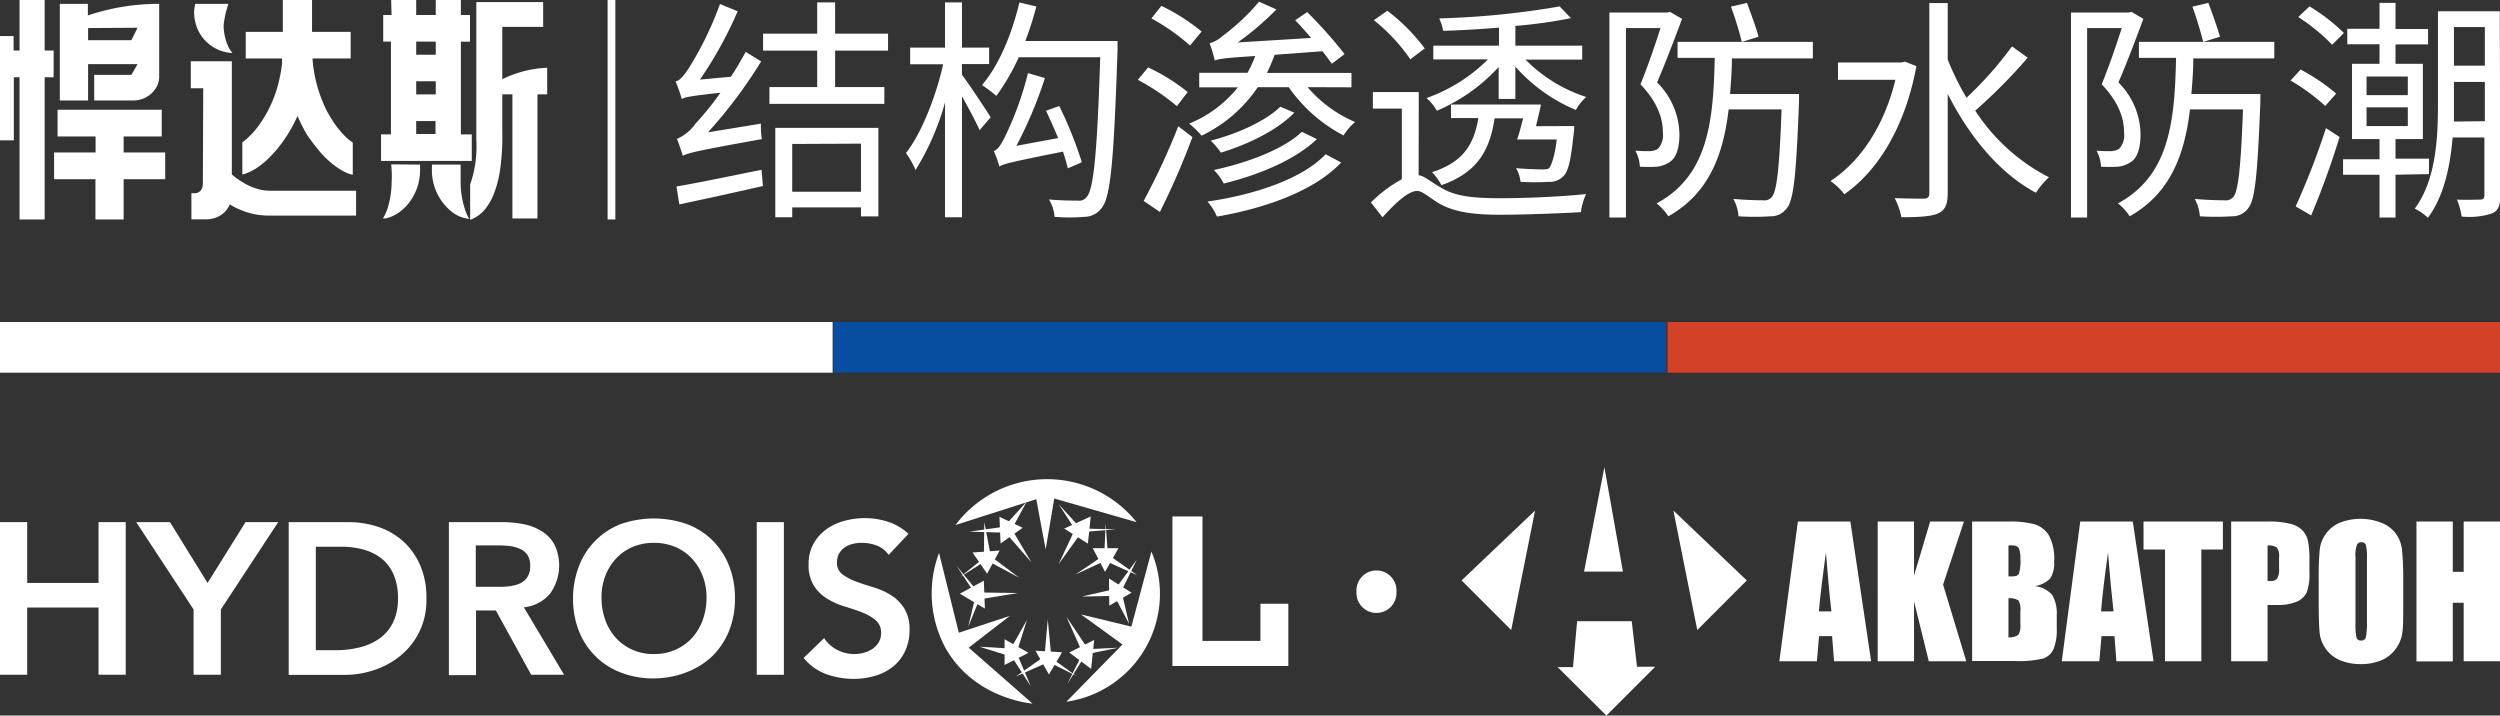
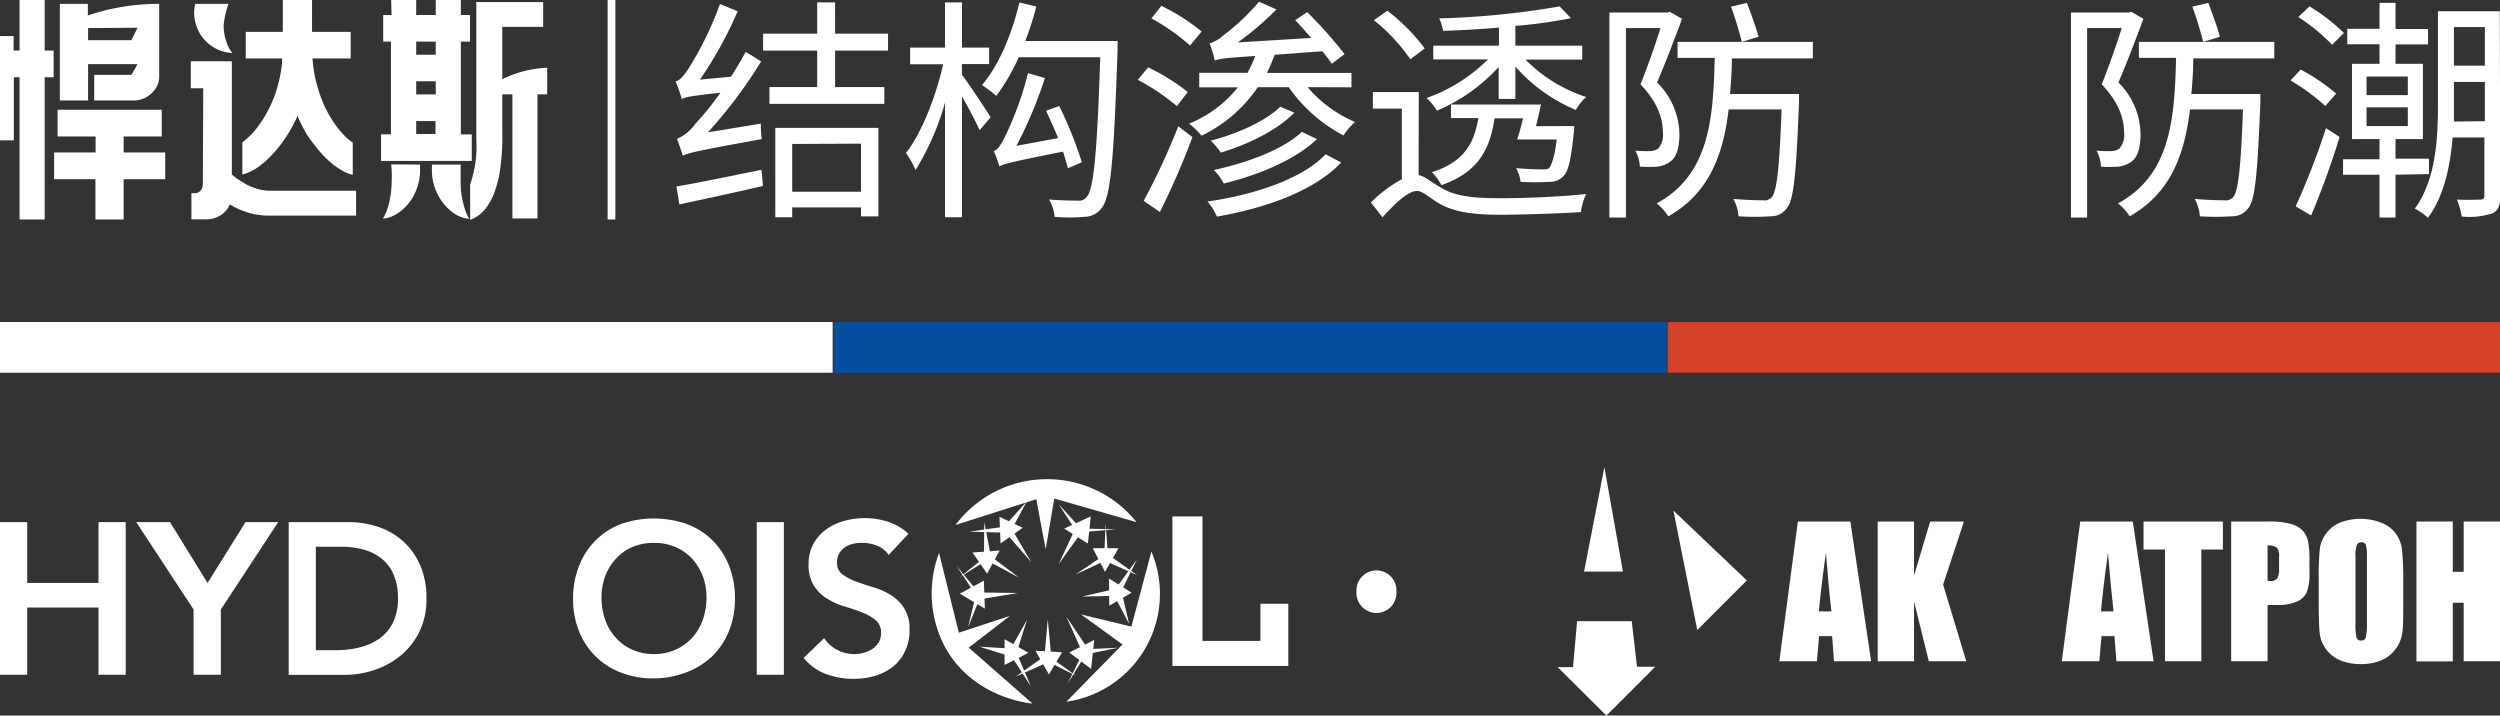
<svg xmlns="http://www.w3.org/2000/svg" viewBox="0 0 323.52 92.6">
  <rect x="0" y="0" width="323.52" height="92.6" fill="#333333" stroke="none" />
  <defs>
    <style>.cls-1{fill:#fff;}.cls-2{fill:#d34227;}.cls-3{fill:#074da0;}</style>
  </defs>
  <g id="图层_2" data-name="图层 2">
    <g id="图层_1-2" data-name="图层 1">
      <path class="cls-1" d="M0,67.57H3.52v7.87h9.23V67.57h3.52V87.32H12.75v-8.7H3.52v8.7H0Z" />
      <path class="cls-1" d="M25.05,78.87l-7.42-11.3H22l4.86,7.87,4.91-7.87H36l-7.42,11.3v8.45H25.05Z" />
      <path class="cls-1" d="M37.36,67.57h7.78a12,12,0,0,1,3.77.6A9.27,9.27,0,0,1,52.12,70a9,9,0,0,1,2.23,3.09,10.47,10.47,0,0,1,.83,4.36,9.18,9.18,0,0,1-3.44,7.47,10.51,10.51,0,0,1-3.38,1.81,11.75,11.75,0,0,1-3.64.6H37.36Zm6.13,16.57a12.58,12.58,0,0,0,3.12-.38,7.46,7.46,0,0,0,2.55-1.17,5.55,5.55,0,0,0,1.71-2.06,6.92,6.92,0,0,0,.63-3.09,7.55,7.55,0,0,0-.56-3.07A5.31,5.31,0,0,0,49.4,72.3a6.67,6.67,0,0,0-2.35-1.18,11.08,11.08,0,0,0-3-.37H40.87V84.14Z" />
-       <path class="cls-1" d="M58.09,67.57H65a14.57,14.57,0,0,1,2.75.26,7,7,0,0,1,2.35.91,4.73,4.73,0,0,1,1.65,1.73,6.27,6.27,0,0,1-.57,6.36,5.1,5.1,0,0,1-3.39,1.76L73,87.32H68.74L64.17,79H61.6v8.37H58.09Zm6.25,8.37c.5,0,1,0,1.5-.07a4.66,4.66,0,0,0,1.38-.34,2.26,2.26,0,0,0,1-.81,2.57,2.57,0,0,0,.39-1.52,2.43,2.43,0,0,0-.36-1.39,2.31,2.31,0,0,0-1-.8,4.68,4.68,0,0,0-1.3-.35,13.07,13.07,0,0,0-1.38-.08h-3v5.36Z" />
      <path class="cls-1" d="M74.16,77.53a11.45,11.45,0,0,1,.78-4.31,9.38,9.38,0,0,1,5.45-5.42,13,13,0,0,1,8.44,0,9.26,9.26,0,0,1,3.32,2.08,9.61,9.61,0,0,1,2.18,3.29,11.36,11.36,0,0,1,.78,4.3,11,11,0,0,1-.78,4.21,9.67,9.67,0,0,1-2.18,3.26A10,10,0,0,1,88.83,87a11.8,11.8,0,0,1-4.24.79,11.41,11.41,0,0,1-4.2-.74,9.39,9.39,0,0,1-5.45-5.34A11,11,0,0,1,74.16,77.53Zm3.68-.23a8.38,8.38,0,0,0,.49,2.93,6.66,6.66,0,0,0,1.38,2.32,6.31,6.31,0,0,0,2.13,1.53,6.58,6.58,0,0,0,2.78.56,6.69,6.69,0,0,0,2.79-.56,6.49,6.49,0,0,0,2.15-1.53,7,7,0,0,0,1.38-2.32,8.62,8.62,0,0,0,.49-2.93,7.86,7.86,0,0,0-.49-2.76,7,7,0,0,0-1.38-2.24,6.3,6.3,0,0,0-2.15-1.51,7,7,0,0,0-2.79-.54,6.89,6.89,0,0,0-2.78.54,6.12,6.12,0,0,0-2.13,1.51,6.68,6.68,0,0,0-1.38,2.24A7.64,7.64,0,0,0,77.84,77.3Z" />
      <path class="cls-1" d="M97.93,67.57h3.51V87.32H97.93Z" />
      <path class="cls-1" d="M115,71.81a3.24,3.24,0,0,0-1.49-1.19,5.26,5.26,0,0,0-2-.37,4.6,4.6,0,0,0-1.18.14,3.23,3.23,0,0,0-1,.44,2.47,2.47,0,0,0-.74.8,2.33,2.33,0,0,0-.28,1.15,1.83,1.83,0,0,0,.7,1.54,7,7,0,0,0,1.73.92c.69.26,1.44.51,2.26.75a9.44,9.44,0,0,1,2.26,1A5.5,5.5,0,0,1,117,78.7a5,5,0,0,1,.7,2.82,6.18,6.18,0,0,1-.59,2.77,5.65,5.65,0,0,1-1.57,2,6.8,6.8,0,0,1-2.31,1.17,9.59,9.59,0,0,1-2.76.39,10.34,10.34,0,0,1-3.54-.61A6.8,6.8,0,0,1,104,85.14l2.65-2.56a4.42,4.42,0,0,0,1.69,1.52,4.79,4.79,0,0,0,2.22.54,4.28,4.28,0,0,0,1.22-.17,3.55,3.55,0,0,0,1.12-.5,2.64,2.64,0,0,0,.81-.85,2.31,2.31,0,0,0,.31-1.18,2.09,2.09,0,0,0-.7-1.68,6.23,6.23,0,0,0-1.73-1c-.69-.27-1.44-.52-2.26-.77a9.39,9.39,0,0,1-2.26-1,5.3,5.3,0,0,1-1.73-1.67,4.94,4.94,0,0,1-.7-2.8,5.28,5.28,0,0,1,.63-2.65,5.68,5.68,0,0,1,1.65-1.86,7.06,7.06,0,0,1,2.33-1.1,10,10,0,0,1,2.67-.36,9.69,9.69,0,0,1,3,.47,7.11,7.11,0,0,1,2.64,1.56Z" />
      <path class="cls-1" d="M151.72,66.83V86.18h15V78.13h-3.61v4.81h-7.5V66.83Z" />
      <path class="cls-1" d="M123.65,67.94a14.82,14.82,0,0,1,23.43-.37l-10.65-3.06-1.11,6.58q-.62-3.24-1.21-6.49Z" />
      <path class="cls-1" d="M133.62,91.05c-.63-.06-7.62-.8-11.25-7.17a14.87,14.87,0,0,1-.85-12.33l2.56,10.33,6.61-2.18-5.33,4.11Z" />
      <path class="cls-1" d="M149,71.37A14.11,14.11,0,0,1,138,90.81l7.26-7.41-5.37-3.89,6.52,1.58Z" />
      <path class="cls-1" d="M139.11,68.49,137,65.25l2.87,3.15,4.54.09-4.44.37L137,73Z" />
      <polygon class="cls-1" points="137.72 68.4 141.15 66.83 140.78 70.35 137.72 68.4" />
      <path class="cls-1" d="M143,72.57l-3.81,1.76,3.71-2.5.18-4.08.29,4,3.79,2.68Z" />
      <path class="cls-1" d="M144.21,77.11,140,77.2l4.35-1,2.77-3.79-2,4.07,1,4.26Z" />
      <path class="cls-1" d="M143,74l-1.59-3.06h3.33Z" />
      <path class="cls-1" d="M143.51,74.86l2.92,1.84-2.88,1.68Z" />
      <path class="cls-1" d="M126.74,77.56l-1.46,3.59,1-4.15-2.5-3.78,2.83,3.45,5.11.07Z" />
      <polygon class="cls-1" points="127.45 78.76 124.21 76.83 127.32 75.14 127.45 78.76" />
      <path class="cls-1" d="M128.22,72l3.67,2.76-4.23-2.26L124.2,74.7l3.12-2.49.06-4.65Z" />
      <path class="cls-1" d="M130.94,68.48l2.52,4.27-3.34-3.82-4.69-.13,4.5-.64,2.93-3.25Z" />
      <path class="cls-1" d="M129.36,71.24l-1.62,3-1.89-2.74Z" />
      <path class="cls-1" d="M129.48,70.33l-.14-3.45,3,1.42Z" />
      <path class="cls-1" d="M140.81,84l3.88-.18-4.18.86-2.4,3.85,2-4L138,79.81Z" />
      <polygon class="cls-1" points="141.6 82.81 141.2 86.56 138.37 84.44 141.6 82.81" />
      <path class="cls-1" d="M135.17,84.92l.42-4.76.47,5,3.21,2.3-3.57-1.8-4.25,1.89Z" />
      <path class="cls-1" d="M130.81,83.93l2.09-3.71-1.35,4.26,1.84,4.32L130.94,85l-4.19-1.31Z" />
      <path class="cls-1" d="M134,84.21l3.44.2-1.7,2.87Z" />
      <path class="cls-1" d="M133.09,84.48,130,86.05l0-3.33Z" />
      <path class="cls-1" d="M2.53,0H5.78V6.54H6.94V10H5.78V28.4H2.53V10H1.79a0,0,0,0,0,0,0v8.16H0V4.67H1.76V6.54h.77ZM7.45,14.2H20.93v3.46H16v2.07h5.38v3.46H16V28.4H12.35V23.19H7V19.73h5.37V17.66H7.45a0,0,0,0,1,0,0v-3.4A0,0,0,0,1,7.45,14.2ZM7.74.5h3.63a0,0,0,0,1,0,0V2A28.65,28.65,0,0,1,20.6.5V10a2.82,2.82,0,0,1-.71,1.78A3.37,3.37,0,0,1,17.25,13H12.19V9.69s0,0,0,0H17l.8-1.39H11.4V13H7.74ZM11.4,3.63V5.2H17l.8-1.61Z" />
      <path class="cls-1" d="M24.69,7.93H30V22.57a8.16,8.16,0,0,0,1.39,1,6.67,6.67,0,0,0,1.49.73,5.87,5.87,0,0,0,2,.38H46.08v3.22H34.87a9.38,9.38,0,0,1-3.95-.83,8.78,8.78,0,0,1-1.18-.62h0a3.08,3.08,0,0,1-1.63,1.64,3.41,3.41,0,0,1-1.34.29h-2V25h.42a1,1,0,0,0,1-.78,1.58,1.58,0,0,0,.06-.45l.05-12.35H24.69ZM25.27.5h4.29a12.87,12.87,0,0,0-.62,2.74,6.73,6.73,0,0,0,.65,2.89,4.27,4.27,0,0,0,.49.74h0a5.87,5.87,0,0,1-1.58-.33A5.18,5.18,0,0,1,25.68,4a5.6,5.6,0,0,1-.56-2.48A5.94,5.94,0,0,1,25.27.5ZM36.6,0h3.78V4.12h5a0,0,0,0,1,0,0V7.57H40.44v0a18.13,18.13,0,0,0,.43,2.87A19.17,19.17,0,0,0,42.12,14a16.63,16.63,0,0,0,1.41,2.33,12.85,12.85,0,0,0,1.39,1.56c.24.2.48.39.73.56v4.17a4.69,4.69,0,0,1-1.16-.43,9.89,9.89,0,0,1-1.93-1.37,13.54,13.54,0,0,1-1.77-1.94q-.39-.48-1-1.35A20.18,20.18,0,0,1,38.5,15h0a18.13,18.13,0,0,1-1.6,2.9,16.88,16.88,0,0,1-1.08,1.44,15.8,15.8,0,0,1-1.68,1.72,2,2,0,0,0-.35.27,6.8,6.8,0,0,1-2.35,1.24h-.08V18.42A7.82,7.82,0,0,0,32,17.9a10.29,10.29,0,0,0,1.5-1.68,15.5,15.5,0,0,0,1.57-2.71,15.77,15.77,0,0,0,1-2.9,18.29,18.29,0,0,0,.43-2.42l0-.62h-4.7V4.12H36.6Z" />
      <path class="cls-1" d="M50.62,0h3.24V1.94h2.53V0h3.25V1.94h1.18V5.39H59.64v12h1.41v3.44H49.31V17.38h1.28a0,0,0,0,0,0,0v-12h-1a0,0,0,0,1,0,0V1.94h1.08Zm3.74,21.3v0c0,.17,0,.31,0,.42v.31a6.93,6.93,0,0,1-1.53,4.34,5.72,5.72,0,0,1-.9.89,4.82,4.82,0,0,1-2,1l-.38,0a5.65,5.65,0,0,0,.67-1.51,11.79,11.79,0,0,0,.46-3.12,14.26,14.26,0,0,0-.06-2.36Zm-.5-15.92v1.7h2.53V5.39Zm0,5.14v1.7h2.53v-1.7Zm0,5.17v1.65a0,0,0,0,0,0,0h2.5V15.67h-2.5A0,0,0,0,0,53.86,15.7Zm2,5.61h3.75s0,1.86,0,2.39a11.17,11.17,0,0,0,.64,3.63,4.28,4.28,0,0,0,.48,1h0a4.1,4.1,0,0,1-2.12-.81,6.6,6.6,0,0,1-1.22-1.18A6.89,6.89,0,0,1,55.89,22v-.18C55.89,21.7,55.9,21.31,55.9,21.31ZM70.29.27V3.48H65v6.77h0a14.45,14.45,0,0,1,5.81-1.48v3.44H69.55V28.27H66.31V12.21H65V17a30.22,30.22,0,0,1-.35,5.41,14.53,14.53,0,0,1-.81,2.86,8.07,8.07,0,0,1-1,1.72,4.47,4.47,0,0,1-2,1.46V23.88a15,15,0,0,0,.8-5.78V.27Z" />
      <rect class="cls-2" x="215.8" y="41.67" width="107.72" height="6.56" />
      <rect class="cls-3" x="107.9" y="41.67" width="107.74" height="6.56" />
      <rect class="cls-1" y="41.67" width="107.75" height="6.56" />
      <path class="cls-1" d="M239.45,67.49l2.69,18.08h-4.8l-.25-3.25H235.4l-.28,3.25h-4.86l2.4-18.08ZM237,79.12c-.24-2.05-.47-4.58-.71-7.6-.48,3.46-.78,6-.91,7.6Z" />
      <path class="cls-1" d="M254.15,67.49l-2.7,8.16,3,9.92h-4.85l-1.91-7.75v7.75h-4.7V67.49h4.7v7l2.09-7Z" />
-       <path class="cls-1" d="M255.21,67.49h4.69a12.39,12.39,0,0,1,3.37.35,3.37,3.37,0,0,1,1.85,1.4,6.27,6.27,0,0,1,.7,3.4,3.69,3.69,0,0,1-.5,2.21,3.53,3.53,0,0,1-2,1A3.47,3.47,0,0,1,265.58,77a4.77,4.77,0,0,1,.58,2.62v1.67a6.64,6.64,0,0,1-.42,2.72,2.28,2.28,0,0,1-1.34,1.21,14,14,0,0,1-3.75.32h-5.44Zm4.7,3.1v4l.47,0c.46,0,.76-.11.88-.34a5.44,5.44,0,0,0,.19-2,3.21,3.21,0,0,0-.15-1.18.76.76,0,0,0-.41-.43A3.33,3.33,0,0,0,259.91,70.59Zm0,6.83v5.06a2,2,0,0,0,1.27-.32,2.19,2.19,0,0,0,.27-1.37V79.11a2.42,2.42,0,0,0-.24-1.41A2.14,2.14,0,0,0,259.91,77.42Z" />
      <path class="cls-1" d="M276,67.49l2.69,18.08h-4.81l-.25-3.25h-1.68l-.28,3.25h-4.86l2.39-18.08Zm-2.49,11.63q-.36-3.08-.72-7.6c-.48,3.46-.78,6-.9,7.6Z" />
      <path class="cls-1" d="M287.66,67.49v3.62h-2.79V85.57h-4.7V71.11h-2.78V67.49Z" />
      <path class="cls-1" d="M288.73,67.49h4.74a11.15,11.15,0,0,1,2.95.3,3.33,3.33,0,0,1,1.56.87,3,3,0,0,1,.7,1.38,12.68,12.68,0,0,1,.18,2.51v1.58a6.75,6.75,0,0,1-.35,2.52,2.48,2.48,0,0,1-1.32,1.22,6.2,6.2,0,0,1-2.49.42h-1.26v7.28h-4.71Zm4.71,3.1v4.6h.34a1.1,1.1,0,0,0,.9-.32,2.3,2.3,0,0,0,.25-1.32V72.07a1.72,1.72,0,0,0-.29-1.21A1.84,1.84,0,0,0,293.44,70.59Z" />
      <path class="cls-1" d="M311,78.08c0,1.81,0,3.1-.13,3.86A4.42,4.42,0,0,1,310,84a4.37,4.37,0,0,1-1.82,1.44,6.74,6.74,0,0,1-2.68.5,6.94,6.94,0,0,1-2.61-.47,4.36,4.36,0,0,1-1.86-1.43,4.27,4.27,0,0,1-.84-2.06c-.08-.75-.13-2-.13-3.91V75a37.71,37.71,0,0,1,.13-3.85,4.22,4.22,0,0,1,.8-2.07,4.34,4.34,0,0,1,1.83-1.45,7.38,7.38,0,0,1,5.29,0A4.26,4.26,0,0,1,310,69a4.34,4.34,0,0,1,.83,2.07A37.25,37.25,0,0,1,311,75Zm-4.7-5.94a5.81,5.81,0,0,0-.14-1.62.57.57,0,0,0-.58-.35.65.65,0,0,0-.56.29,4,4,0,0,0-.2,1.68v8.44a8,8,0,0,0,.13,1.94.56.56,0,0,0,.6.37.57.57,0,0,0,.61-.42,8.83,8.83,0,0,0,.14-2Z" />
      <path class="cls-1" d="M323.52,67.49V85.57h-4.7V78h-1.41v7.59h-4.7V67.49h4.7V74h1.41V67.49Z" />
      <polygon class="cls-1" points="207.62 60.46 204.99 73.97 210.02 73.97 207.62 60.46" />
      <polygon class="cls-1" points="216.55 66.07 226.05 75.11 219.64 81.53 216.55 66.07" />
-       <polygon class="cls-1" points="198.65 66.07 189.14 75.11 195.56 81.53 198.65 66.07" />
      <polygon class="cls-1" points="204.09 80.39 211.16 80.39 211.84 86.28 214.2 86.28 207.88 92.6 201.57 86.33 203.56 86.33 204.09 80.39" />
      <path class="cls-1" d="M175.54,76.57a2.59,2.59,0,1,1,5.17,0,2.59,2.59,0,1,1-5.17,0Z" />
      <rect class="cls-1" x="78.63" width="1" height="28.4" />
      <path class="cls-1" d="M98.47,16a10.33,10.33,0,0,0,.12,2c-8.43,1.52-9.53,1.79-10.23,2.16-.12-.46-.52-1.58-.76-2.19A5.64,5.64,0,0,0,90,16a36.87,36.87,0,0,0,3.23-4c-3.87.42-4.6.57-5,.82a21.23,21.23,0,0,0-.8-2.29c.55-.09,1.1-.79,1.74-1.76A43.66,43.66,0,0,0,93.17.52l2.29.94a51.85,51.85,0,0,1-4.88,8.84l4-.37c.67-1,1.34-2.16,1.92-3.22l2,1.24a61.82,61.82,0,0,1-6.88,9.17ZM87.54,24.13c2.77-.46,6.94-1.34,11-2.16l.19,2.1c-3.81.88-7.83,1.74-10.82,2.38ZM108.07,6.55v4.72h6.37v2.17H99.57V11.27h6.18V6.55h-7V4.36h7V.31h2.32V4.36h6.85V6.55Zm-7.74,10h13.34V28h-2.25V26.84h-8.9v1.28h-2.19Zm2.19,2.08v6.18h8.9V18.59Z" />
      <path class="cls-1" d="M124.49,9.69c.79,1,3.16,4.6,3.71,5.48l-1.43,1.68c-.43-1-1.43-2.86-2.28-4.39V28.12h-2.2V13.28A33.64,33.64,0,0,1,118.48,22a11.25,11.25,0,0,0-1.24-2.2c2-2.52,3.89-7.34,4.81-11.48h-4.27V6.16h4.51V.31h2.2V6.16H128V8.29h-3.53Zm20.13-3.23c-.48,14.23-.88,18.89-2,20.38a2.79,2.79,0,0,1-2.25,1.22,23.86,23.86,0,0,1-3.9,0,5,5,0,0,0-.73-2.25c1.64.15,3.1.15,3.74.15a1.19,1.19,0,0,0,1.16-.49c.89-1,1.34-5.67,1.74-18.06H131.83a27,27,0,0,1-2.9,5,16.85,16.85,0,0,0-1.85-1.4c2.19-2.56,3.86-6.58,4.84-10.69l2.19.52a40.86,40.86,0,0,1-1.43,4.47h11.94Zm-6.43,15.32c-.15-.6-.36-1.34-.63-2.16-6.71,1.34-7.68,1.59-8.23,1.92a15.21,15.21,0,0,0-.73-2c.49-.12.94-.82,1.43-1.8a41.85,41.85,0,0,0,3-8.28l2.19.64a54.63,54.63,0,0,1-3.69,8.77l5.4-1c-.49-1.22-1.07-2.47-1.56-3.54l1.71-.61A52,52,0,0,1,140,21Z" />
      <path class="cls-1" d="M152.3,13.74a28.1,28.1,0,0,0-5.06-3.41l1.34-1.61a25.54,25.54,0,0,1,5.12,3.19ZM148,26a89.91,89.91,0,0,0,4.48-9.66l1.83,1.4a98.8,98.8,0,0,1-4.21,9.69Zm6-20.11A27.23,27.23,0,0,0,149,2.38L150.29.76a25.56,25.56,0,0,1,5.21,3.32Zm15.21,5.39a16.72,16.72,0,0,0,6.15,4.51,7.28,7.28,0,0,0-1.49,1.74,19.82,19.82,0,0,1-7.1-6.25h-4a18.32,18.32,0,0,1-7.28,6.28A10.2,10.2,0,0,0,153.88,16a15.5,15.5,0,0,0,6.31-4.7h-5V9.42h6.25a18,18,0,0,0,1-2.17c-4,.25-4.69.37-5.24.58a15.11,15.11,0,0,0-.67-2.22,4.61,4.61,0,0,0,1.74-1A28,28,0,0,0,162.93.22l2.25,1a38,38,0,0,1-5,4.27l9.5-.58c-.7-.79-1.4-1.62-2.07-2.29l1.55-1.06A58.81,58.81,0,0,1,174,7l-1.65,1.25c-.33-.46-.73-1-1.22-1.62l-6.18.46a24,24,0,0,1-1,2.35h10.94V11.3Zm4.35,9.75c-3.38,3.57-9.47,5.85-16.08,7a7.54,7.54,0,0,0-1.22-1.95c6.3-.91,12.34-3,15.29-6.12Zm-6.06-6.45c-2.22,2.28-6,4.11-9.51,5.17a10.18,10.18,0,0,0-1.31-1.55c3.33-.85,7.07-2.5,9-4.39ZM170.42,18c-2.8,2.68-7.49,4.63-12.06,5.75A6.56,6.56,0,0,0,157.08,22c4.26-.92,9-2.65,11.39-4.94Z" />
      <path class="cls-1" d="M183.58,22.67c.82.12,1.52.85,3,1.67,1.88,1.13,4.38,1.31,7.61,1.31,3.47,0,8-.21,11.06-.54a8.21,8.21,0,0,0-.67,2.34c-2.35.15-7.46.34-10.42.34-3.53,0-6-.34-8-1.5-1.19-.73-2.1-1.58-2.77-1.58-1.13,0-2.78,1.52-4.48,3.41l-1.5-1.92a16.86,16.86,0,0,1,4-3V14.05h-3.75V11.91h5.94Zm-1.07-15a23.74,23.74,0,0,0-4.72-5.06l1.74-1.22a24.41,24.41,0,0,1,4.84,4.88Zm11.43,1a23,23,0,0,1-8,5.66,6.46,6.46,0,0,0-1.34-1.64,21.35,21.35,0,0,0,7.95-5h-7.07V5.91h8.5V3.57c-2.44.21-4.94.36-7.22.42a6.44,6.44,0,0,0-.52-1.61A107.16,107.16,0,0,0,201.83.83l1.46,1.52a61,61,0,0,1-7.19,1V5.91h8.65v1.8h-7.34a19.33,19.33,0,0,0,7.86,4.84,6.53,6.53,0,0,0-1.34,1.68,21.47,21.47,0,0,1-7.83-5.61V12.8h-2.16Zm9.78,7.64s0,.58-.06.85c-.37,3.57-.7,5.09-1.41,5.7a2.38,2.38,0,0,1-1.82.67,30.34,30.34,0,0,1-3.66,0,4.56,4.56,0,0,0-.58-1.77c1.46.13,2.9.16,3.35.16s.83,0,1-.25.67-1.37.91-3.62h-5.12c.28-.79.52-1.74.77-2.74h-3.69c-.61,4.08-2.16,7-6.88,8.65a7,7,0,0,0-1.22-1.68c4.11-1.31,5.45-3.68,6-7h-3.54V13.53h11.64c-.18.91-.42,1.89-.64,2.8Z" />
      <path class="cls-1" d="M217.67,2.44c-.95,2.56-2.17,5.76-3.23,8.23a9.6,9.6,0,0,1,2.89,6.73c0,1.64-.37,3-1.25,3.56a3.61,3.61,0,0,1-1.64.61,18.36,18.36,0,0,1-2.23,0,4.76,4.76,0,0,0-.58-2.07c.77.06,1.37.06,1.92.06a2.19,2.19,0,0,0,1-.3,2.62,2.62,0,0,0,.64-2.11c0-1.7-.58-3.8-2.9-6.24.92-2.25,1.92-5.15,2.59-7.28h-4.47V28.15h-2.14V1.62h7.5l.33-.09Zm6.45,5.12c0,1.58-.12,3.11-.24,4.6h8.93v1c-.37,9.39-.67,12.77-1.62,13.83a2.49,2.49,0,0,1-2.07,1,31.22,31.22,0,0,1-4.14,0,5.57,5.57,0,0,0-.67-2.25c1.64.15,3.23.18,3.84.18a1.25,1.25,0,0,0,1.12-.4c.64-.67,1-3.59,1.28-11.36H223.7c-.7,5.91-2.56,10.88-7.8,13.83a7.26,7.26,0,0,0-1.52-1.67c6.73-3.63,7.34-10.73,7.52-18.83h-4.81V5.42H234.6V7.56ZM226.07.37c.52,1.4,1.22,3.29,1.5,4.39l-2.17.66A42.81,42.81,0,0,0,224,.86Z" />
-       <path class="cls-1" d="M248,8.56c-1.47,7.92-5,13.56-9.33,16.58a7.88,7.88,0,0,0-1.79-1.71c3.86-2.53,6.94-7.1,8.4-13.1h-7.43V8.08h8.23l.45-.1Zm14.4-1.09a69.85,69.85,0,0,1-6.79,6.85,25,25,0,0,0,9.54,8.62,10.33,10.33,0,0,0-1.68,2c-4.72-2.49-8.65-7.31-11.42-12.79V25c0,1.5-.37,2.23-1.25,2.62s-2.44.49-4.75.49a9,9,0,0,0-.86-2.47c1.74.07,3.32.07,3.78.07s.7-.19.7-.71V.4h2.38V7.71a35.88,35.88,0,0,0,2.43,4.94A47,47,0,0,0,260.37,6Z" />
      <path class="cls-1" d="M277.37,2.44c-.95,2.56-2.16,5.76-3.23,8.23A9.56,9.56,0,0,1,277,17.4c0,1.64-.36,3-1.24,3.56a3.65,3.65,0,0,1-1.65.61,18.19,18.19,0,0,1-2.22,0,4.9,4.9,0,0,0-.58-2.07c.76.06,1.37.06,1.92.06a2.19,2.19,0,0,0,1-.3,2.62,2.62,0,0,0,.64-2.11c0-1.7-.58-3.8-2.89-6.24.91-2.25,1.92-5.15,2.59-7.28h-4.48V28.15H268V1.62h7.49l.34-.09Zm6.46,5.12c0,1.58-.12,3.11-.25,4.6h8.93v1c-.37,9.39-.67,12.77-1.61,13.83a2.51,2.51,0,0,1-2.08,1,31.22,31.22,0,0,1-4.14,0,5.42,5.42,0,0,0-.67-2.25c1.65.15,3.23.18,3.84.18a1.27,1.27,0,0,0,1.13-.4c.64-.67,1-3.59,1.28-11.36H283.4c-.7,5.91-2.56,10.88-7.8,13.83a6.84,6.84,0,0,0-1.52-1.67c6.73-3.63,7.34-10.73,7.52-18.83h-4.81V5.42h17.52V7.56ZM285.78.37c.51,1.4,1.22,3.29,1.49,4.39l-2.16.66c-.28-1.15-.86-3.1-1.4-4.56Z" />
      <path class="cls-1" d="M300.91,13.71a26.25,26.25,0,0,0-4.5-3.29L297.72,9a25.55,25.55,0,0,1,4.6,3.11Zm-3.83,13A97.76,97.76,0,0,0,301,16.58l1.76,1.15a105.62,105.62,0,0,1-3.68,10.15ZM301.8,5.79a25,25,0,0,0-4.39-3.59L298.87.83a24,24,0,0,1,4.45,3.44ZM310,22.61v5.54h-2.07V22.61h-4.72v-2h4.72V18h-3.56V8.26h3.56V5.73h-4.17v-2h4.17V.37H310V3.75h4.21v2H310V8.26h3.54V18H310v2.53h4.33v2Zm-3.75-10.3h5.34V9.9h-5.34Zm0,4h5.34V13.89h-5.34Zm17.31,9c0,1.22-.24,1.92-1,2.28a9.42,9.42,0,0,1-4,.43,9.87,9.87,0,0,0-.61-2.19c1.37.06,2.65,0,3,0s.55-.12.55-.58V17.79h-4.11c-.31,3.66-1.1,7.59-3.2,10.39A7.17,7.17,0,0,0,312.49,27c2.74-3.71,3-9.11,3-13.37V1.46h8Zm-2-9.63V10.6h-4v3c0,.67,0,1.4,0,2.13Zm-4-12.18v5h4v-5Z" />
    </g>
  </g>
</svg>